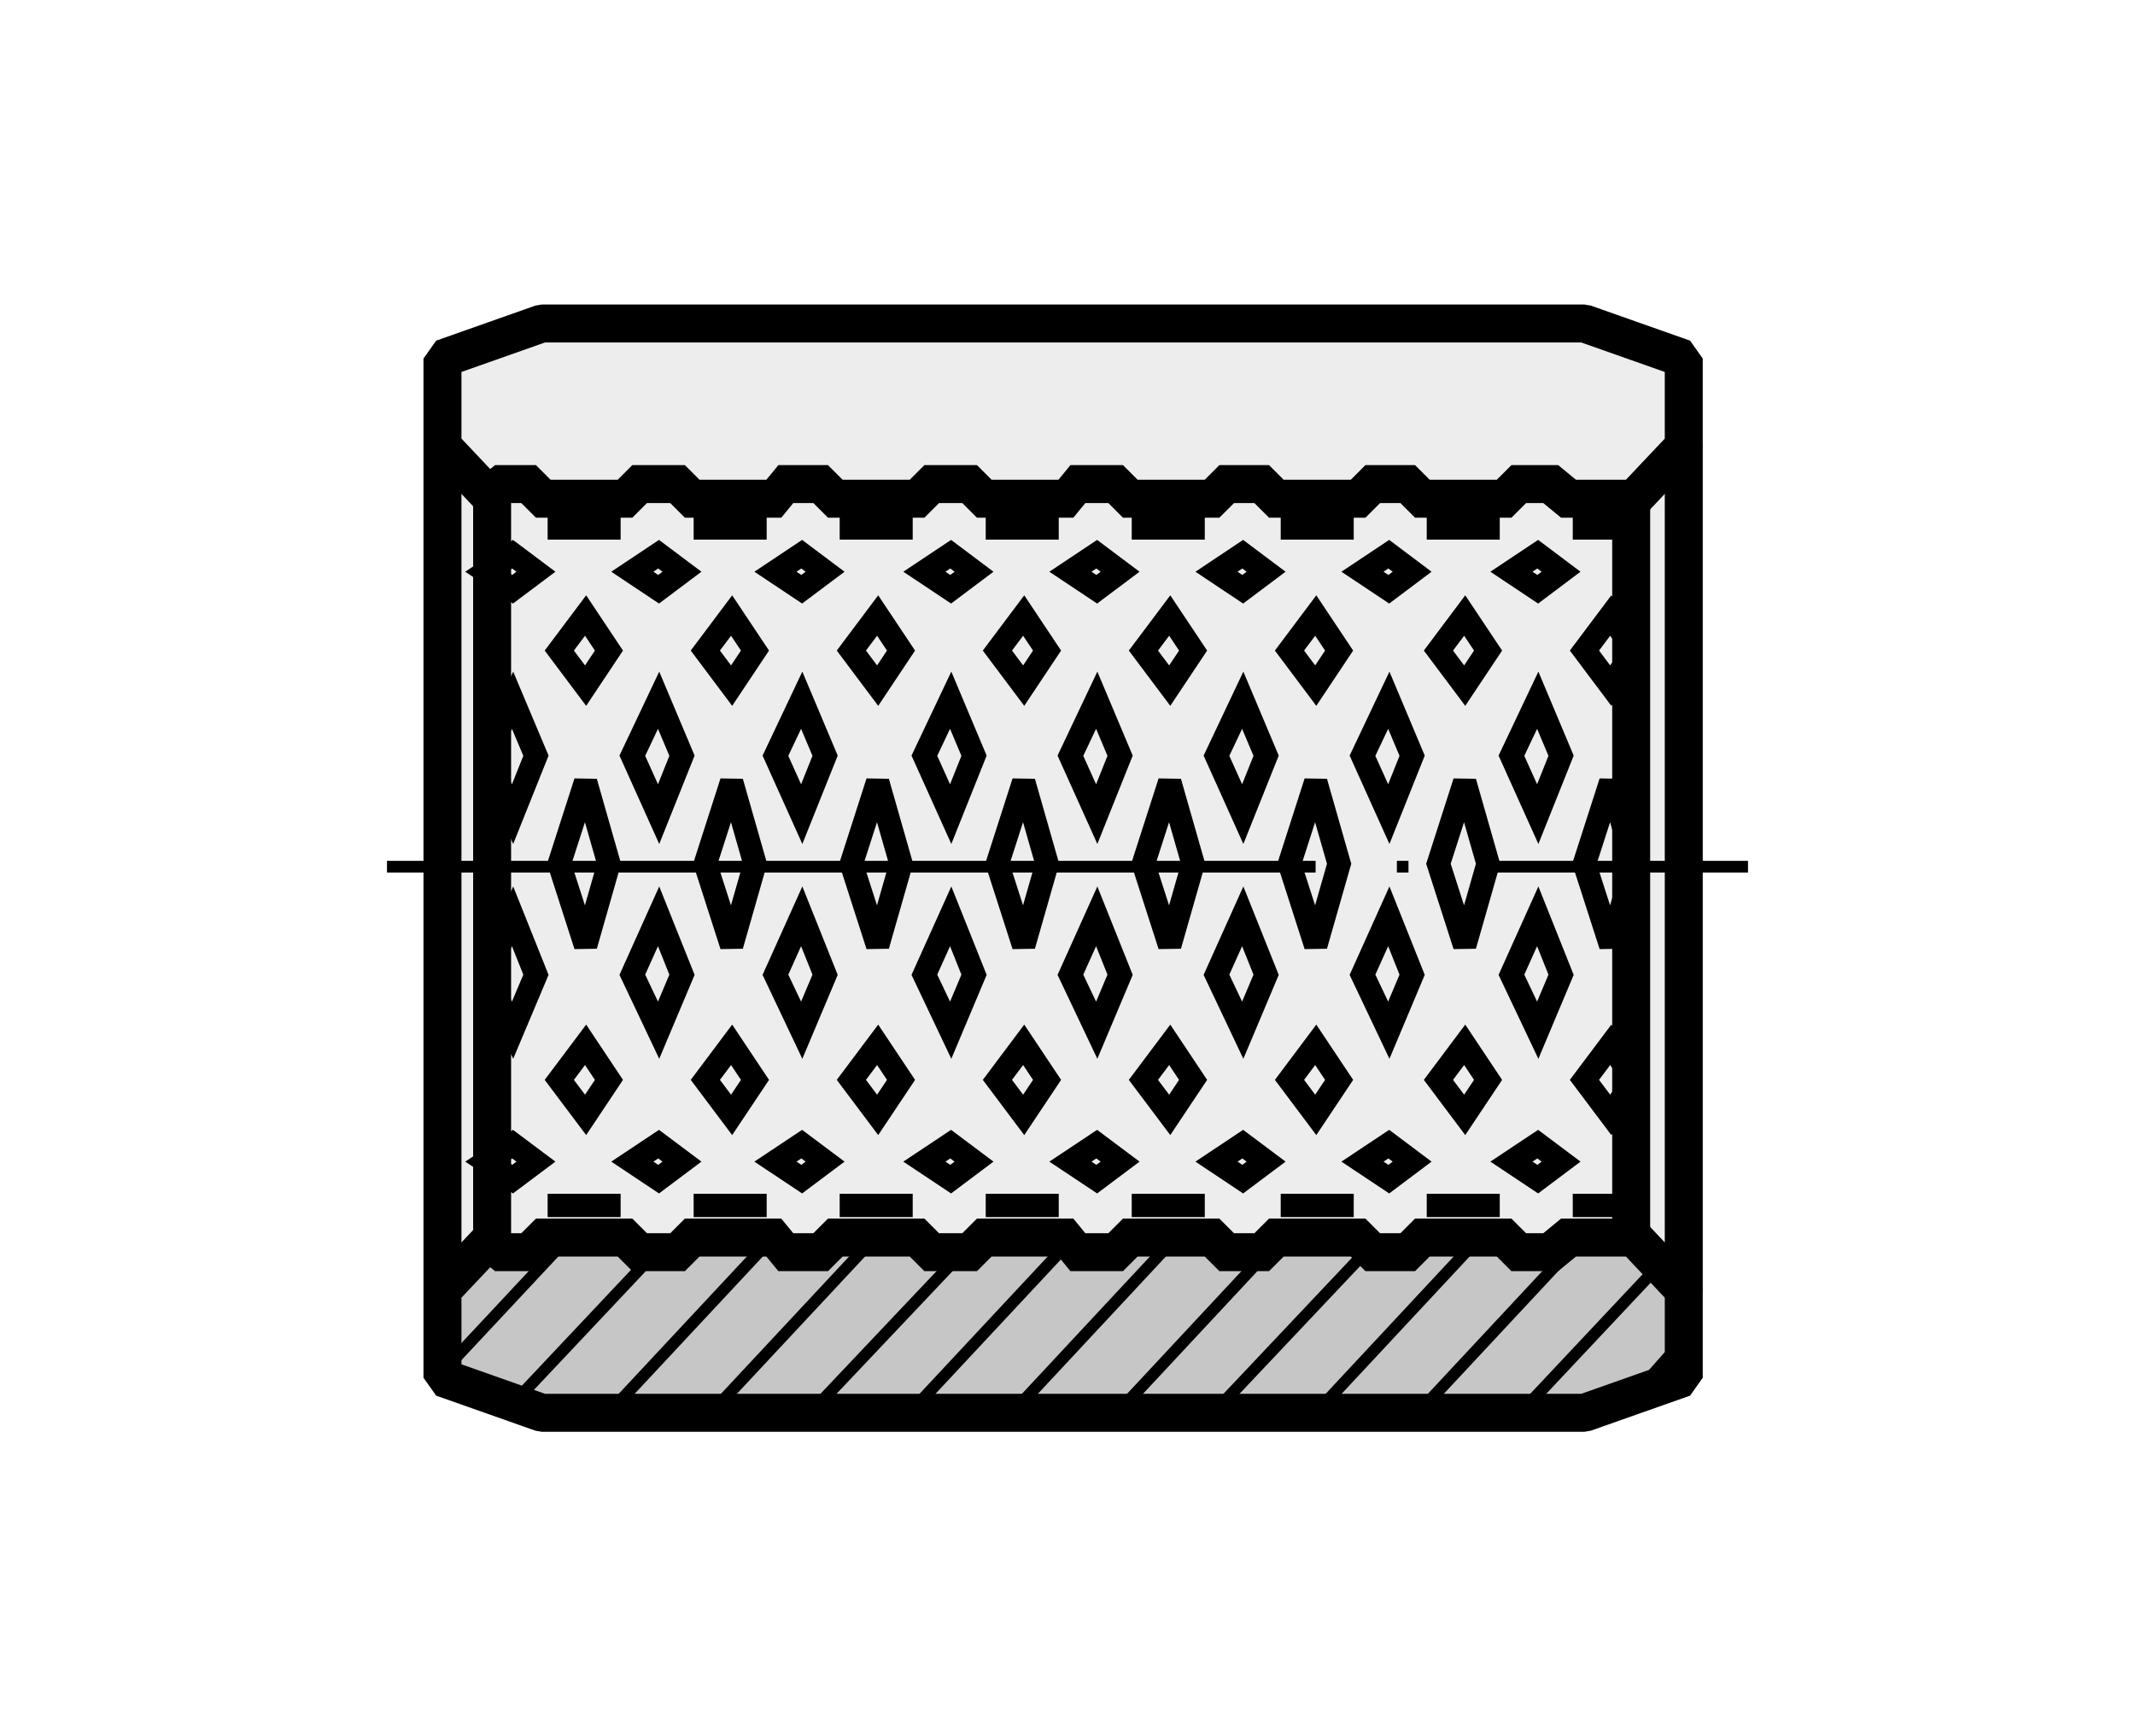
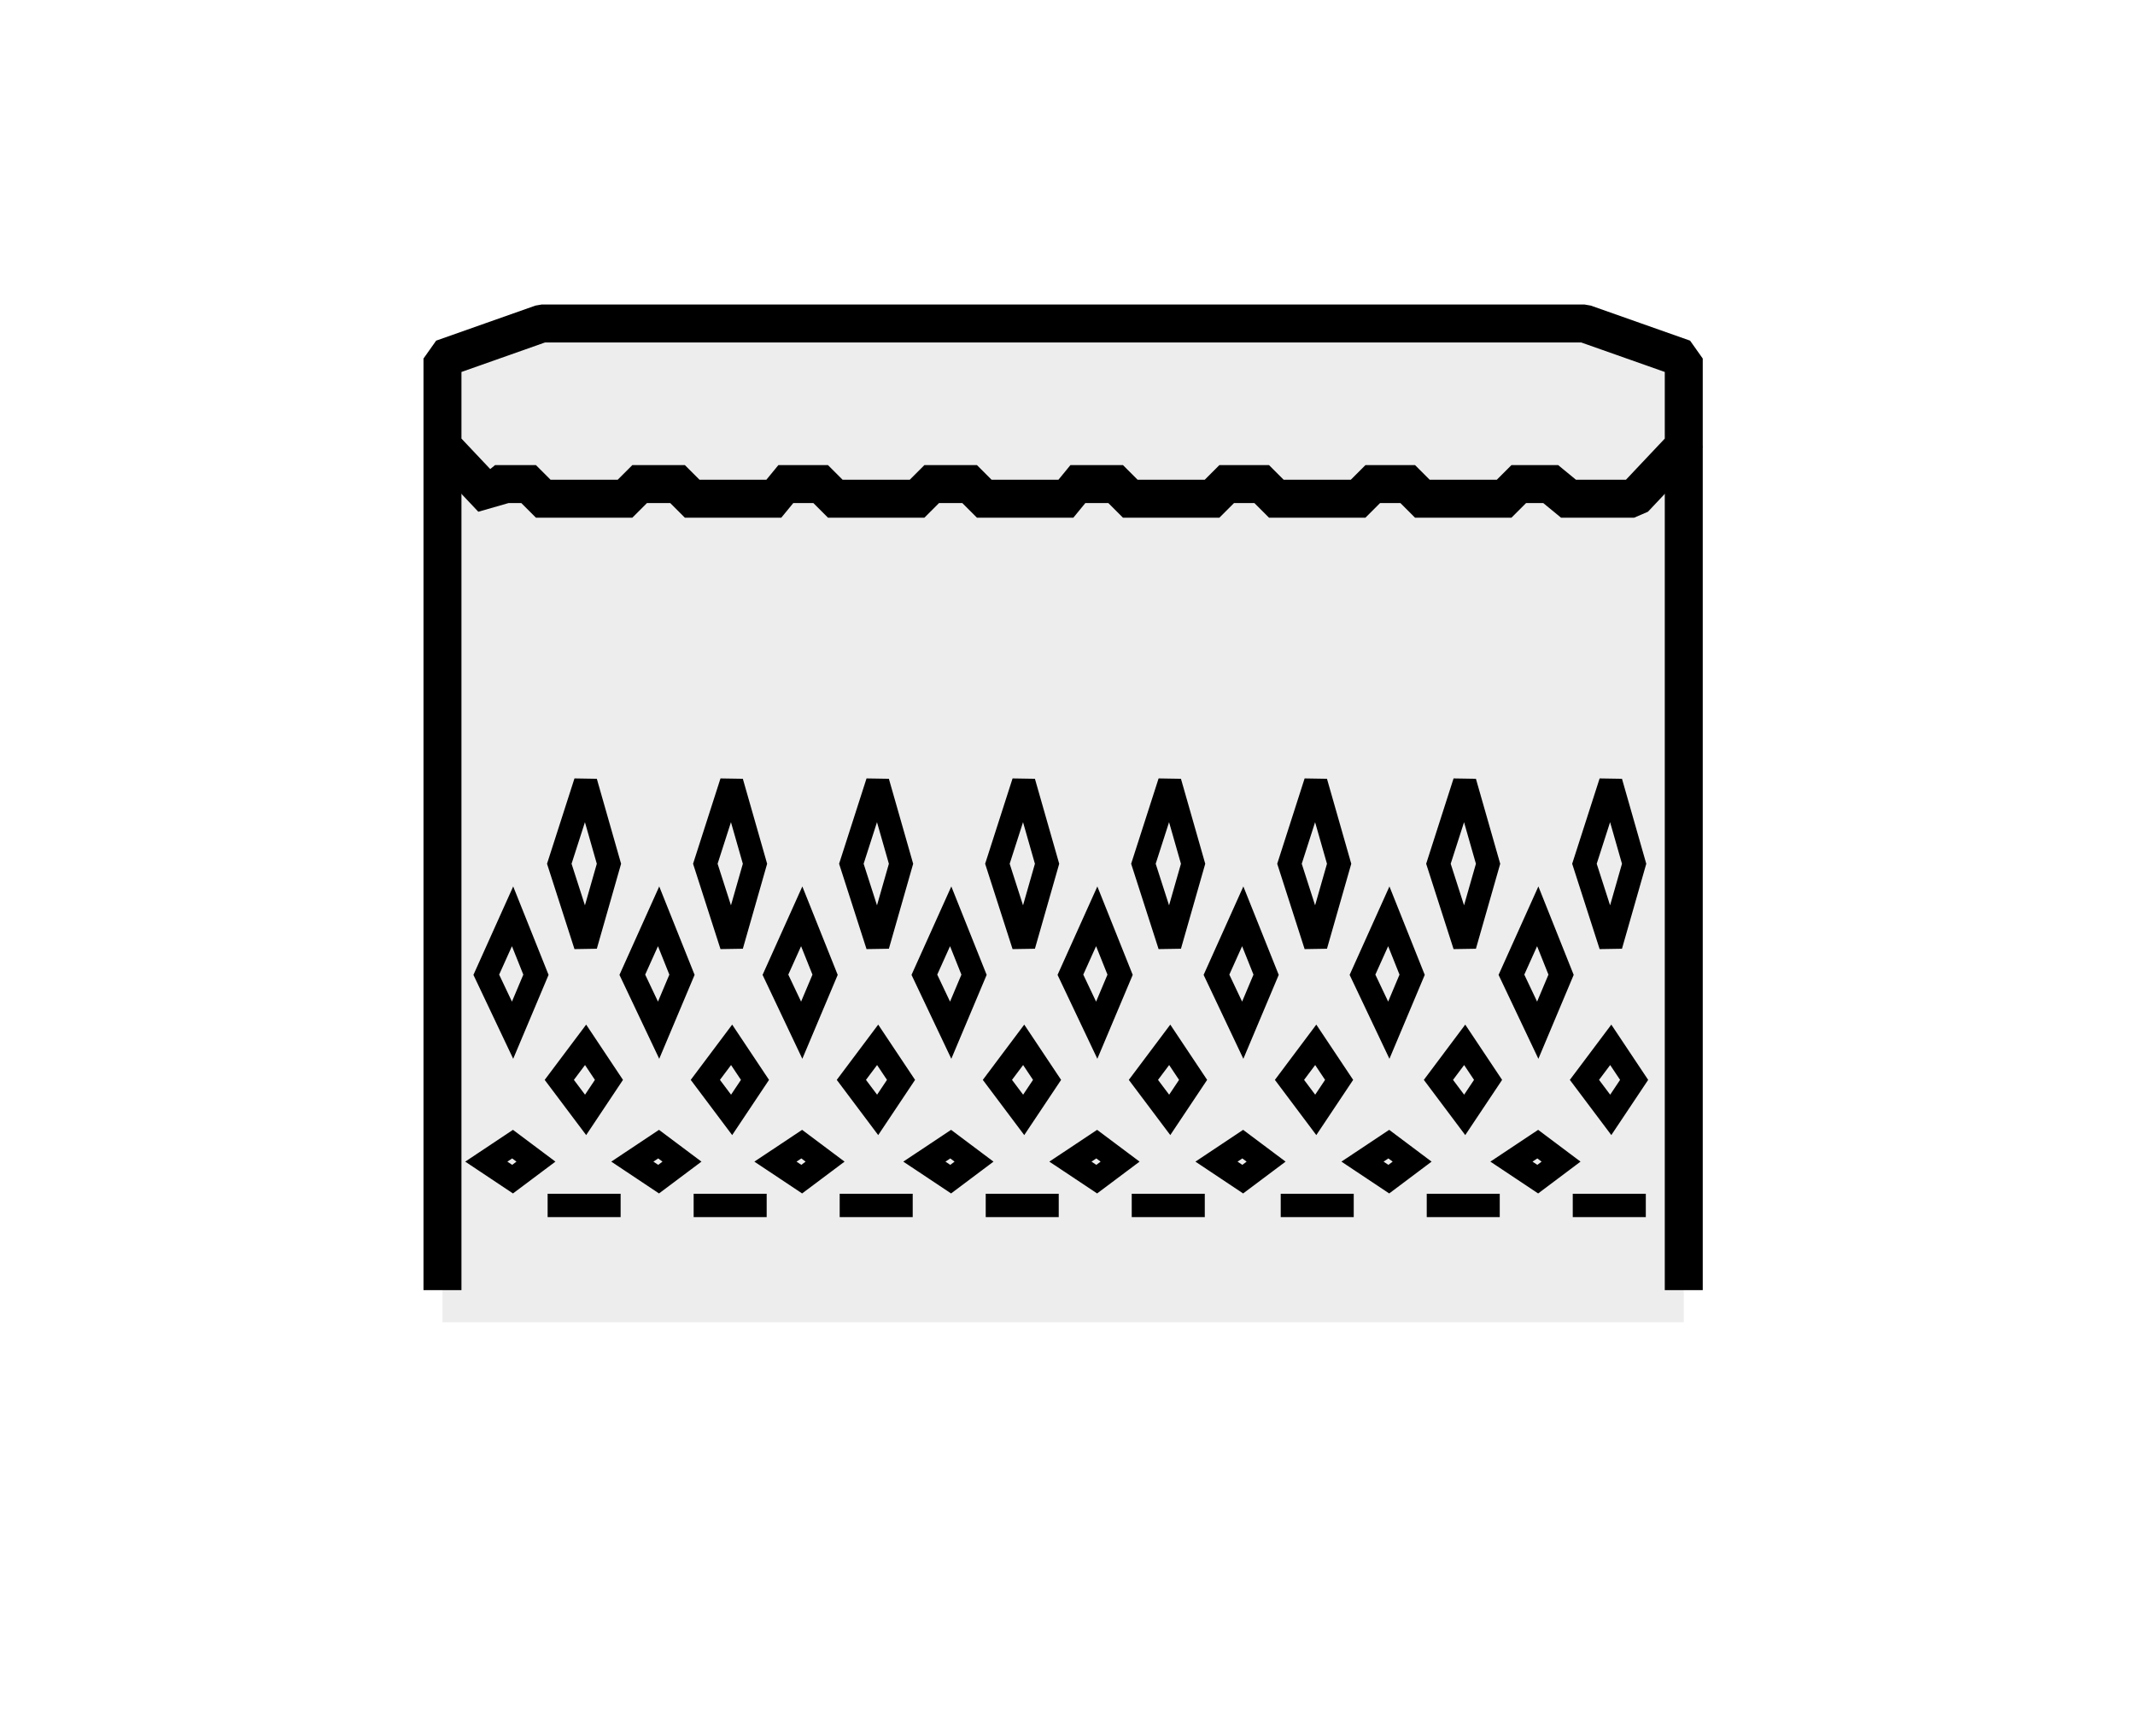
<svg xmlns="http://www.w3.org/2000/svg" version="1.1" id="Layer_1" x="0px" y="0px" width="300px" height="244px" viewBox="0 0 300 244" enable-background="new 0 0 300 244" xml:space="preserve">
  <rect fill="#FFFFFF" width="300" height="244" />
  <g>
    <polygon fill-rule="evenodd" clip-rule="evenodd" fill="#EDEDED" points="236.594,185.816 62.174,185.816 62.174,50.385    76.128,45.459 222.639,45.459 236.594,50.385 236.594,185.816  " />
-     <polygon fill-rule="evenodd" clip-rule="evenodd" fill="#C6C6C6" stroke="#000000" stroke-width="5.334" stroke-linejoin="bevel" stroke-miterlimit="2.613" points="   236.594,181.302 229.619,173.916 219.354,173.916 218.948,175.968 212.38,175.968 212.38,173.916 198.837,173.916 198.837,175.968    191.862,175.968 191.862,173.916 178.319,173.916 178.319,175.968 171.339,175.968 171.339,173.916 157.796,173.916    157.796,175.968 150.409,175.968 150.821,173.916 137.278,173.916 137.278,175.968 129.889,175.968 129.889,173.916    116.346,173.916 116.346,175.968 109.371,175.968 109.78,173.916 96.237,173.916 96.237,175.968 88.851,175.968 88.851,173.916    75.308,173.916 75.308,175.968 69.56,175.968 69.15,173.916 62.174,181.302 62.174,193.615 76.128,198.541 222.639,198.541    236.594,193.615 236.594,181.302  " />
-     <path fill="none" stroke="#000000" stroke-width="3.282" stroke-miterlimit="2.613" d="M97.879,74.188c0.821,0,2.463,0,4.924,0   c2.463,0,4.926,0,4.926,0s-2.463,0-4.926,0c-2.872,0-5.336,0-5.336,0H97.879L97.879,74.188z M118.399,74.188   c0.821,0,2.461,0,4.924,0s4.926,0,4.926,0s-2.463,0-4.926,0c-2.872,0-5.336,0-5.336,0H118.399L118.399,74.188z M138.92,74.188   c0.818,0,2.461,0,4.924,0s4.924,0,4.924,0s-2.461,0-4.924,0c-2.872,0-5.336,0-5.336,0H138.92L138.92,74.188z M159.438,74.188   c0.824,0,2.466,0,4.927,0c2.46,0,4.926,0,4.926,0s-2.466,0-4.926,0c-2.873,0-5.339,0-5.339,0H159.438L159.438,74.188z    M180.367,74.188c0.824,0,2.466,0,4.927,0c2.46,0,4.926,0,4.926,0s-2.466,0-4.926,0c-2.873,0-5.333,0-5.333,0H180.367   L180.367,74.188z M200.891,74.188c0.818,0,2.46,0,4.921,0c2.466,0,4.926,0,4.926,0s-2.46,0-4.926,0c-2.872,0-5.333,0-5.333,0   H200.891L200.891,74.188z M221.408,74.188c0.824,0,2.461,0,4.927,0c2.46,0,4.926,0,4.926,0s-2.466,0-4.926,0   c-2.872,0-5.339,0-5.339,0H221.408L221.408,74.188z M77.358,74.188c0.821,0,2.463,0,4.927,0c2.46,0,4.923,0,4.923,0   s-2.463,0-4.923,0c-2.875,0-5.336,0-5.336,0H77.358L77.358,74.188z M75.308,106.2l-3.284-7.798L68.33,106.2l3.693,8.208   L75.308,106.2L75.308,106.2z M95.828,106.2l-3.284-7.798l-3.693,7.798l3.693,8.208L95.828,106.2L95.828,106.2z M115.937,106.2   l-3.284-7.798l-3.693,7.798l3.693,8.208L115.937,106.2L115.937,106.2z M136.866,106.2l-3.281-7.798l-3.696,7.798l3.696,8.208   L136.866,106.2L136.866,106.2z M157.39,106.2l-3.284-7.798l-3.696,7.798l3.696,8.208L157.39,106.2L157.39,106.2z M177.907,106.2   l-3.284-7.798l-3.69,7.798l3.69,8.208L177.907,106.2L177.907,106.2z M198.425,106.2l-3.278-7.798l-3.696,7.798l3.696,8.208   L198.425,106.2L198.425,106.2z M219.354,106.2l-3.278-7.798l-3.696,7.798l3.696,8.208L219.354,106.2L219.354,106.2z M85.566,91.424   L82.285,86.5l-3.696,4.924l3.696,4.926L85.566,91.424L85.566,91.424z M106.087,91.424l-3.284-4.924l-3.693,4.924l3.693,4.926   L106.087,91.424L106.087,91.424z M126.607,91.424l-3.284-4.924l-3.693,4.924l3.693,4.926L126.607,91.424L126.607,91.424z    M147.128,91.424l-3.284-4.924l-3.693,4.924l3.693,4.926L147.128,91.424L147.128,91.424z M167.648,91.424l-3.284-4.924   l-3.696,4.924l3.696,4.926L167.648,91.424L167.648,91.424z M188.166,91.424l-3.284-4.924l-3.69,4.924l3.69,4.926L188.166,91.424   L188.166,91.424z M209.096,91.424l-3.284-4.924l-3.69,4.924l3.69,4.926L209.096,91.424L209.096,91.424z M229.619,91.424   l-3.284-4.924l-3.696,4.924l3.696,4.926L229.619,91.424L229.619,91.424z M75.308,80.344l-3.284-2.463l-3.693,2.463l3.693,2.463   L75.308,80.344L75.308,80.344z M95.828,80.344l-3.284-2.463l-3.693,2.463l3.693,2.463L95.828,80.344L95.828,80.344z    M115.937,80.344l-3.284-2.463l-3.693,2.463l3.693,2.463L115.937,80.344L115.937,80.344z M136.866,80.344l-3.281-2.463   l-3.696,2.463l3.696,2.463L136.866,80.344L136.866,80.344z M157.39,80.344l-3.284-2.463l-3.696,2.463l3.696,2.463L157.39,80.344   L157.39,80.344z M177.907,80.344l-3.284-2.463l-3.69,2.463l3.69,2.463L177.907,80.344L177.907,80.344z M198.425,80.344   l-3.278-2.463l-3.696,2.463l3.696,2.463L198.425,80.344L198.425,80.344z M219.354,80.344l-3.278-2.463l-3.696,2.463l3.696,2.463   L219.354,80.344L219.354,80.344z" />
    <path fill="none" stroke="#000000" stroke-width="5.334" stroke-miterlimit="2.613" d="M62.174,62.695v118.607 M236.594,62.695   v118.607" />
-     <path fill="none" stroke="#000000" stroke-width="1.64" stroke-miterlimit="2.613" d="M142.613,198.128l22.569-24.213    M157.384,198.128l22.577-24.213 M170.521,198.541l20.93-22.166 M127.838,198.541l22.983-24.625 M199.655,198.128l22.577-24.213    M214.021,198.128l19.288-20.518 M185.294,198.128l22.571-24.213 M72.023,197.31l20.108-21.342 M99.931,198.541l22.983-24.625    M113.886,198.541l21.75-22.984 M62.174,192.791l17.647-18.875 M85.566,198.541l22.983-24.625 M230.025,195.669l6.156-6.98" />
-     <path fill="none" stroke="#000000" stroke-width="3.282" stroke-miterlimit="2.613" d="M85.566,121.385l-3.281-11.492   l-3.696,11.492l3.696,11.49L85.566,121.385L85.566,121.385z M106.087,121.385l-3.284-11.492l-3.693,11.492l3.693,11.49   L106.087,121.385L106.087,121.385z M126.607,121.385l-3.284-11.492l-3.693,11.492l3.693,11.49L126.607,121.385L126.607,121.385z    M147.128,121.385l-3.284-11.492l-3.693,11.492l3.693,11.49L147.128,121.385L147.128,121.385z M167.648,121.385l-3.284-11.492   l-3.696,11.492l3.696,11.49L167.648,121.385L167.648,121.385z M188.166,121.385l-3.284-11.492l-3.69,11.492l3.69,11.49   L188.166,121.385L188.166,121.385z M209.096,121.385l-3.284-11.492l-3.69,11.492l3.69,11.49L209.096,121.385L209.096,121.385z    M229.619,121.385l-3.284-11.492l-3.696,11.492l3.696,11.49L229.619,121.385L229.619,121.385z M97.879,169.4   c0.821,0,2.463,0,4.924,0c2.463,0,4.926,0,4.926,0s-2.463,0-4.926,0c-2.872,0-5.336,0-5.336,0H97.879L97.879,169.4z M118.399,169.4   c0.821,0,2.461,0,4.924,0s4.926,0,4.926,0s-2.463,0-4.926,0c-2.872,0-5.336,0-5.336,0H118.399L118.399,169.4z M138.92,169.4   c0.818,0,2.461,0,4.924,0s4.924,0,4.924,0s-2.461,0-4.924,0c-2.872,0-5.336,0-5.336,0H138.92L138.92,169.4z M159.438,169.4   c0.824,0,2.466,0,4.927,0c2.46,0,4.926,0,4.926,0s-2.466,0-4.926,0c-2.873,0-5.339,0-5.339,0H159.438L159.438,169.4z    M180.367,169.4c0.824,0,2.466,0,4.927,0c2.46,0,4.926,0,4.926,0s-2.466,0-4.926,0c-2.873,0-5.333,0-5.333,0H180.367L180.367,169.4   z M200.891,169.4c0.818,0,2.46,0,4.921,0c2.466,0,4.926,0,4.926,0s-2.46,0-4.926,0c-2.872,0-5.333,0-5.333,0H200.891L200.891,169.4   z M221.408,169.4c0.824,0,2.461,0,4.927,0c2.46,0,4.926,0,4.926,0s-2.466,0-4.926,0c-2.872,0-5.339,0-5.339,0H221.408   L221.408,169.4z M77.358,169.4c0.821,0,2.463,0,4.927,0c2.46,0,4.923,0,4.923,0s-2.463,0-4.923,0c-2.875,0-5.336,0-5.336,0H77.358   L77.358,169.4z M75.308,136.982l-3.284,7.793l-3.693-7.793l3.693-8.211L75.308,136.982L75.308,136.982z M95.828,136.982   l-3.284,7.793l-3.693-7.793l3.693-8.211L95.828,136.982L95.828,136.982z M115.937,136.982l-3.284,7.793l-3.693-7.793l3.693-8.211   L115.937,136.982L115.937,136.982z M136.866,136.982l-3.281,7.793l-3.696-7.793l3.696-8.211L136.866,136.982L136.866,136.982z    M157.39,136.982l-3.284,7.793l-3.696-7.793l3.696-8.211L157.39,136.982L157.39,136.982z M177.907,136.982l-3.284,7.793   l-3.69-7.793l3.69-8.211L177.907,136.982L177.907,136.982z M198.425,136.982l-3.278,7.793l-3.696-7.793l3.696-8.211   L198.425,136.982L198.425,136.982z M219.354,136.982l-3.278,7.793l-3.696-7.793l3.696-8.211L219.354,136.982L219.354,136.982z    M85.566,151.755l-3.281,4.92l-3.696-4.92l3.696-4.926L85.566,151.755L85.566,151.755z M106.087,151.755l-3.284,4.92l-3.693-4.92   l3.693-4.926L106.087,151.755L106.087,151.755z M126.607,151.755l-3.284,4.92l-3.693-4.92l3.693-4.926L126.607,151.755   L126.607,151.755z M147.128,151.755l-3.284,4.92l-3.693-4.92l3.693-4.926L147.128,151.755L147.128,151.755z M167.648,151.755   l-3.284,4.92l-3.696-4.92l3.696-4.926L167.648,151.755L167.648,151.755z M188.166,151.755l-3.284,4.92l-3.69-4.92l3.69-4.926   L188.166,151.755L188.166,151.755z M209.096,151.755l-3.284,4.92l-3.69-4.92l3.69-4.926L209.096,151.755L209.096,151.755z    M229.619,151.755l-3.284,4.92l-3.696-4.92l3.696-4.926L229.619,151.755L229.619,151.755z M75.308,163.244l-3.284,2.461   l-3.693-2.461l3.693-2.459L75.308,163.244L75.308,163.244z M95.828,163.244l-3.284,2.461l-3.693-2.461l3.693-2.459L95.828,163.244   L95.828,163.244z M115.937,163.244l-3.284,2.461l-3.693-2.461l3.693-2.459L115.937,163.244L115.937,163.244z M136.866,163.244   l-3.281,2.461l-3.696-2.461l3.696-2.459L136.866,163.244L136.866,163.244z M157.39,163.244l-3.284,2.461l-3.696-2.461l3.696-2.459   L157.39,163.244L157.39,163.244z M177.907,163.244l-3.284,2.461l-3.69-2.461l3.69-2.459L177.907,163.244L177.907,163.244z    M198.425,163.244l-3.278,2.461l-3.696-2.461l3.696-2.459L198.425,163.244L198.425,163.244z M219.354,163.244l-3.278,2.461   l-3.696-2.461l3.696-2.459L219.354,163.244L219.354,163.244z" />
-     <path fill="none" stroke="#000000" stroke-width="5.334" stroke-miterlimit="2.613" d="M69.15,69.673v104.243 M229.207,69.673   v104.243" />
+     <path fill="none" stroke="#000000" stroke-width="3.282" stroke-miterlimit="2.613" d="M85.566,121.385l-3.281-11.492   l-3.696,11.492l3.696,11.49L85.566,121.385z M106.087,121.385l-3.284-11.492l-3.693,11.492l3.693,11.49   L106.087,121.385L106.087,121.385z M126.607,121.385l-3.284-11.492l-3.693,11.492l3.693,11.49L126.607,121.385L126.607,121.385z    M147.128,121.385l-3.284-11.492l-3.693,11.492l3.693,11.49L147.128,121.385L147.128,121.385z M167.648,121.385l-3.284-11.492   l-3.696,11.492l3.696,11.49L167.648,121.385L167.648,121.385z M188.166,121.385l-3.284-11.492l-3.69,11.492l3.69,11.49   L188.166,121.385L188.166,121.385z M209.096,121.385l-3.284-11.492l-3.69,11.492l3.69,11.49L209.096,121.385L209.096,121.385z    M229.619,121.385l-3.284-11.492l-3.696,11.492l3.696,11.49L229.619,121.385L229.619,121.385z M97.879,169.4   c0.821,0,2.463,0,4.924,0c2.463,0,4.926,0,4.926,0s-2.463,0-4.926,0c-2.872,0-5.336,0-5.336,0H97.879L97.879,169.4z M118.399,169.4   c0.821,0,2.461,0,4.924,0s4.926,0,4.926,0s-2.463,0-4.926,0c-2.872,0-5.336,0-5.336,0H118.399L118.399,169.4z M138.92,169.4   c0.818,0,2.461,0,4.924,0s4.924,0,4.924,0s-2.461,0-4.924,0c-2.872,0-5.336,0-5.336,0H138.92L138.92,169.4z M159.438,169.4   c0.824,0,2.466,0,4.927,0c2.46,0,4.926,0,4.926,0s-2.466,0-4.926,0c-2.873,0-5.339,0-5.339,0H159.438L159.438,169.4z    M180.367,169.4c0.824,0,2.466,0,4.927,0c2.46,0,4.926,0,4.926,0s-2.466,0-4.926,0c-2.873,0-5.333,0-5.333,0H180.367L180.367,169.4   z M200.891,169.4c0.818,0,2.46,0,4.921,0c2.466,0,4.926,0,4.926,0s-2.46,0-4.926,0c-2.872,0-5.333,0-5.333,0H200.891L200.891,169.4   z M221.408,169.4c0.824,0,2.461,0,4.927,0c2.46,0,4.926,0,4.926,0s-2.466,0-4.926,0c-2.872,0-5.339,0-5.339,0H221.408   L221.408,169.4z M77.358,169.4c0.821,0,2.463,0,4.927,0c2.46,0,4.923,0,4.923,0s-2.463,0-4.923,0c-2.875,0-5.336,0-5.336,0H77.358   L77.358,169.4z M75.308,136.982l-3.284,7.793l-3.693-7.793l3.693-8.211L75.308,136.982L75.308,136.982z M95.828,136.982   l-3.284,7.793l-3.693-7.793l3.693-8.211L95.828,136.982L95.828,136.982z M115.937,136.982l-3.284,7.793l-3.693-7.793l3.693-8.211   L115.937,136.982L115.937,136.982z M136.866,136.982l-3.281,7.793l-3.696-7.793l3.696-8.211L136.866,136.982L136.866,136.982z    M157.39,136.982l-3.284,7.793l-3.696-7.793l3.696-8.211L157.39,136.982L157.39,136.982z M177.907,136.982l-3.284,7.793   l-3.69-7.793l3.69-8.211L177.907,136.982L177.907,136.982z M198.425,136.982l-3.278,7.793l-3.696-7.793l3.696-8.211   L198.425,136.982L198.425,136.982z M219.354,136.982l-3.278,7.793l-3.696-7.793l3.696-8.211L219.354,136.982L219.354,136.982z    M85.566,151.755l-3.281,4.92l-3.696-4.92l3.696-4.926L85.566,151.755L85.566,151.755z M106.087,151.755l-3.284,4.92l-3.693-4.92   l3.693-4.926L106.087,151.755L106.087,151.755z M126.607,151.755l-3.284,4.92l-3.693-4.92l3.693-4.926L126.607,151.755   L126.607,151.755z M147.128,151.755l-3.284,4.92l-3.693-4.92l3.693-4.926L147.128,151.755L147.128,151.755z M167.648,151.755   l-3.284,4.92l-3.696-4.92l3.696-4.926L167.648,151.755L167.648,151.755z M188.166,151.755l-3.284,4.92l-3.69-4.92l3.69-4.926   L188.166,151.755L188.166,151.755z M209.096,151.755l-3.284,4.92l-3.69-4.92l3.69-4.926L209.096,151.755L209.096,151.755z    M229.619,151.755l-3.284,4.92l-3.696-4.92l3.696-4.926L229.619,151.755L229.619,151.755z M75.308,163.244l-3.284,2.461   l-3.693-2.461l3.693-2.459L75.308,163.244L75.308,163.244z M95.828,163.244l-3.284,2.461l-3.693-2.461l3.693-2.459L95.828,163.244   L95.828,163.244z M115.937,163.244l-3.284,2.461l-3.693-2.461l3.693-2.459L115.937,163.244L115.937,163.244z M136.866,163.244   l-3.281,2.461l-3.696-2.461l3.696-2.459L136.866,163.244L136.866,163.244z M157.39,163.244l-3.284,2.461l-3.696-2.461l3.696-2.459   L157.39,163.244L157.39,163.244z M177.907,163.244l-3.284,2.461l-3.69-2.461l3.69-2.459L177.907,163.244L177.907,163.244z    M198.425,163.244l-3.278,2.461l-3.696-2.461l3.696-2.459L198.425,163.244L198.425,163.244z M219.354,163.244l-3.278,2.461   l-3.696-2.461l3.696-2.459L219.354,163.244L219.354,163.244z" />
    <polygon fill="none" stroke="#000000" stroke-width="5.334" stroke-linejoin="bevel" stroke-miterlimit="2.613" points="   236.594,62.695 229.619,70.085 219.354,70.085 218.948,68.031 212.38,68.031 212.38,70.085 198.837,70.085 198.837,68.031    191.862,68.031 191.862,70.085 178.319,70.085 178.319,68.031 171.339,68.031 171.339,70.085 157.796,70.085 157.796,68.031    150.409,68.031 150.821,70.085 137.278,70.085 137.278,68.031 129.889,68.031 129.889,70.085 116.346,70.085 116.346,68.031    109.371,68.031 109.78,70.085 96.237,70.085 96.237,68.031 88.851,68.031 88.851,70.085 75.308,70.085 75.308,68.031 69.56,68.031    69.15,70.085 62.174,62.695 62.174,50.385 76.128,45.459 222.639,45.459 236.594,50.385 236.594,62.695  " />
-     <line fill="none" stroke="#000000" stroke-width="1.64" stroke-miterlimit="2.613" stroke-dasharray="130.487,11.418,1.631,11.418" x1="54.378" y1="121.794" x2="245.622" y2="121.794" />
  </g>
</svg>